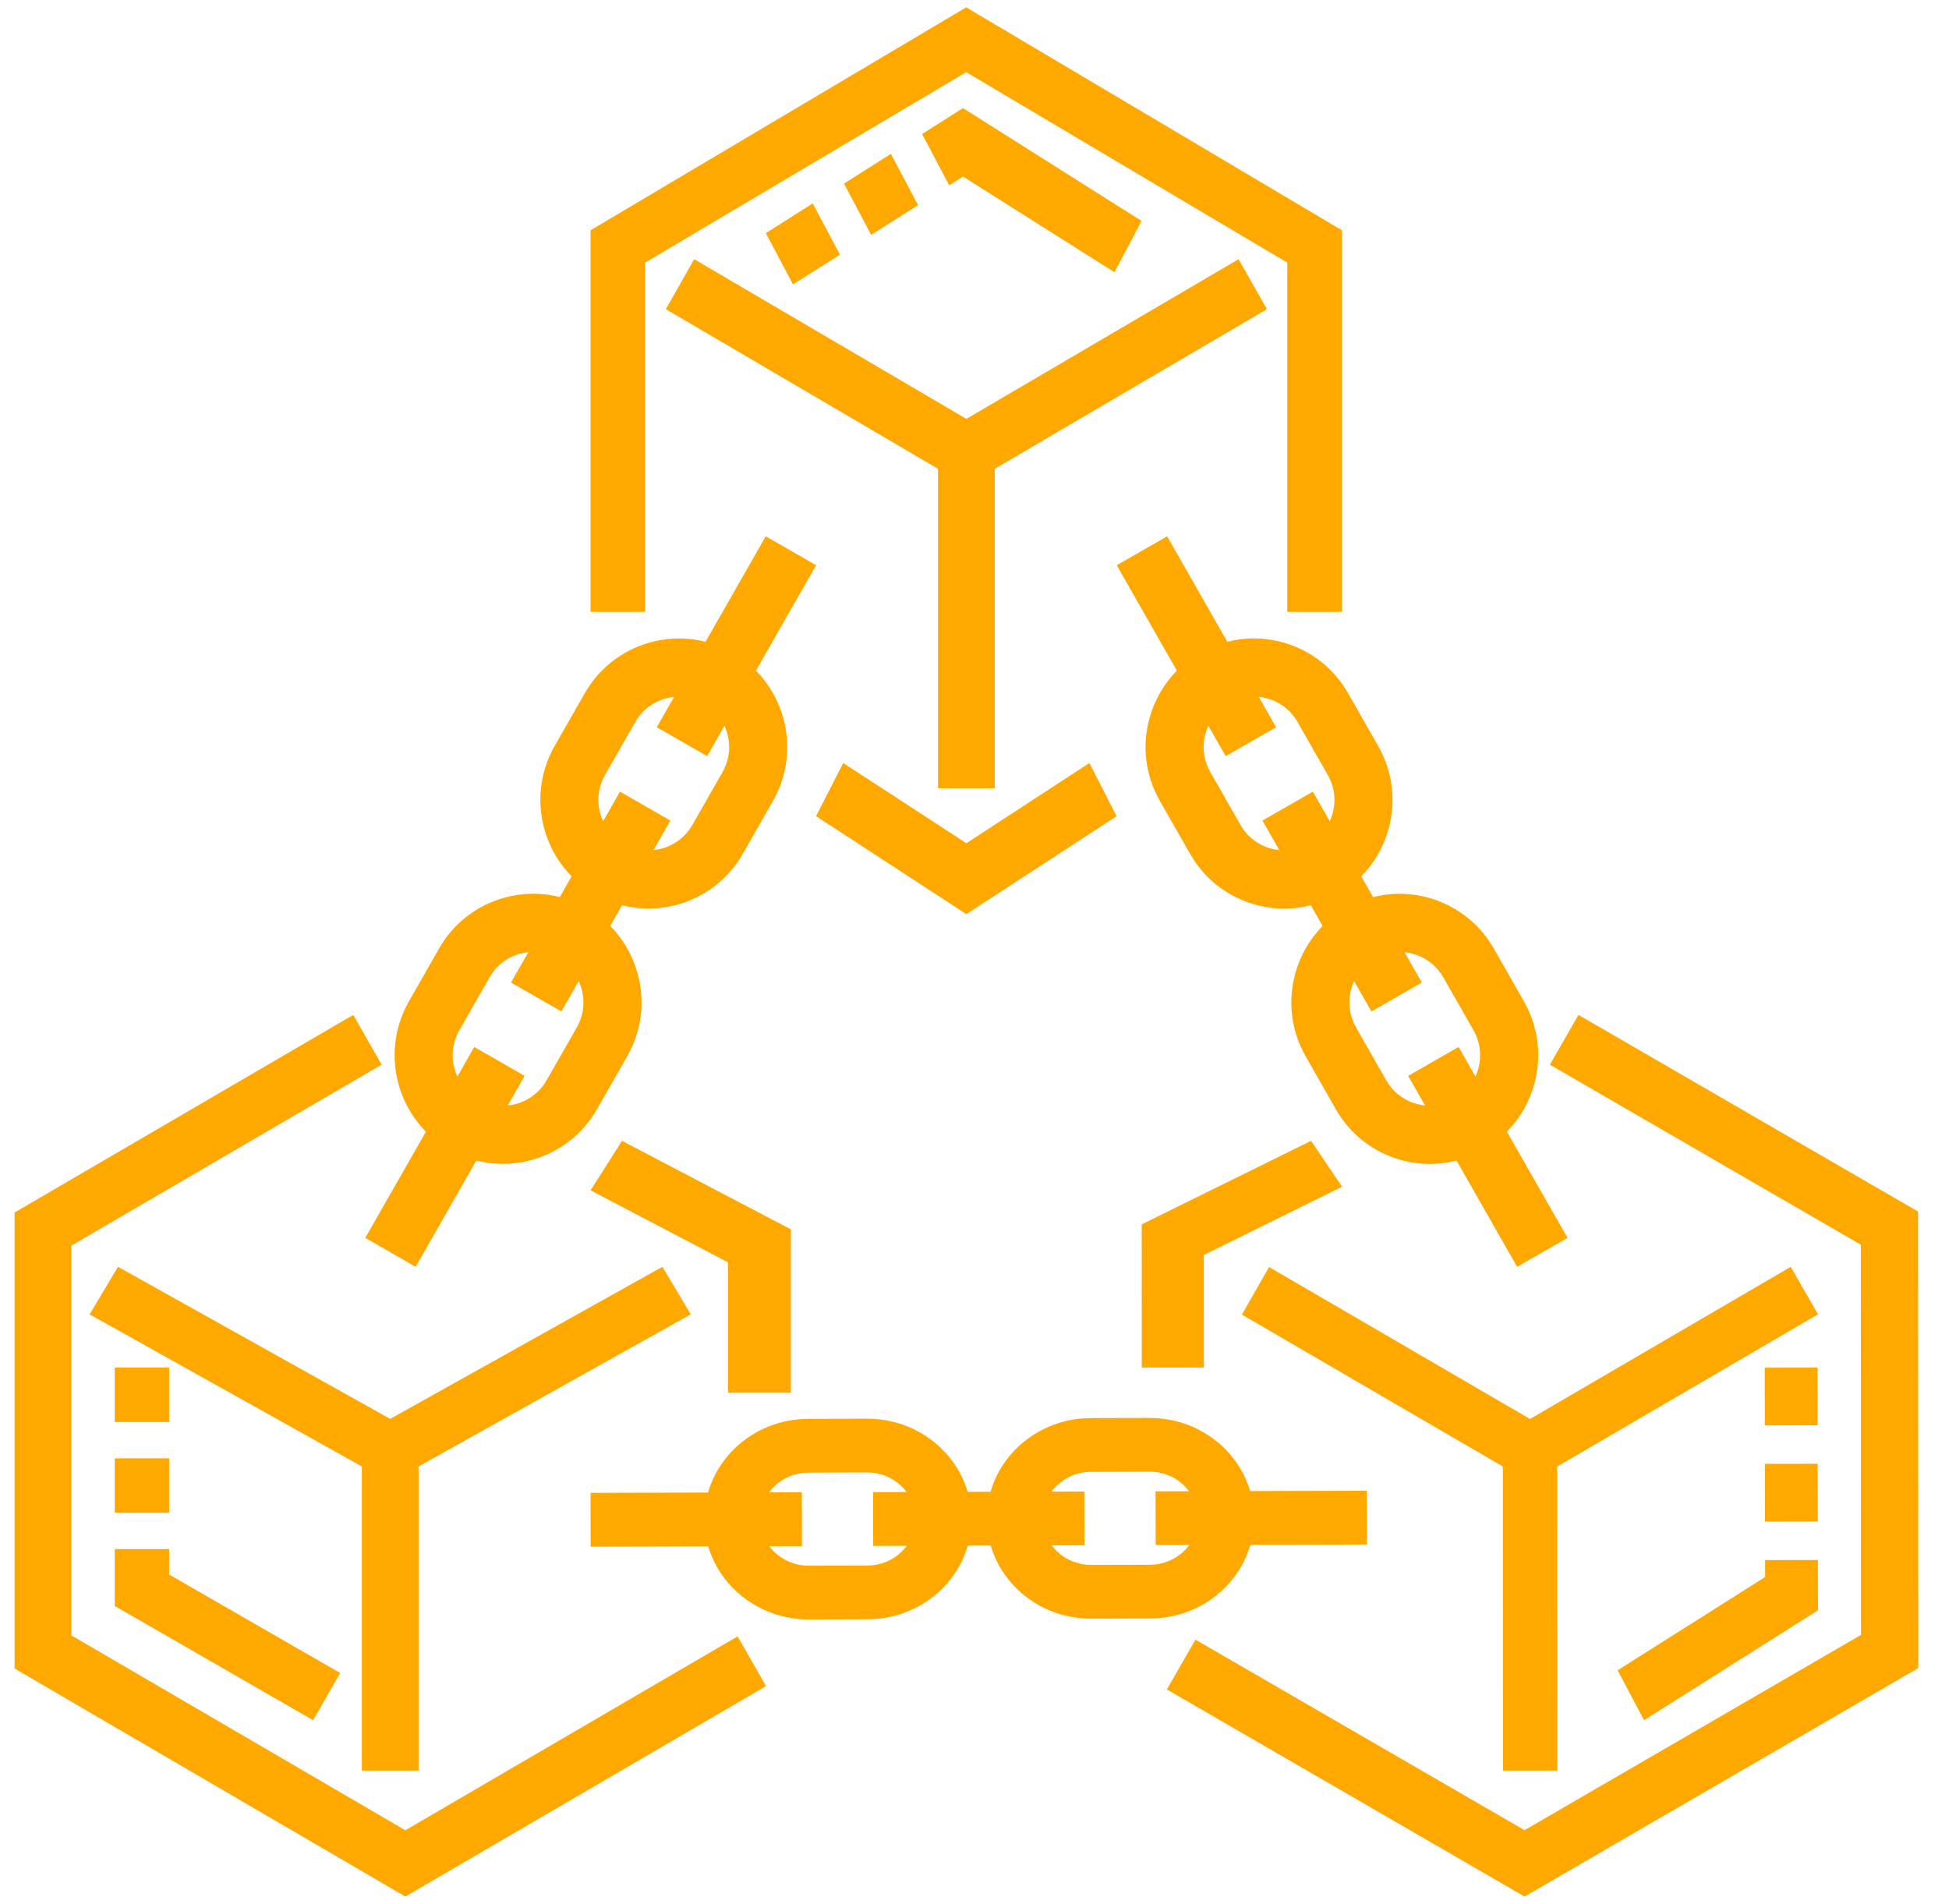
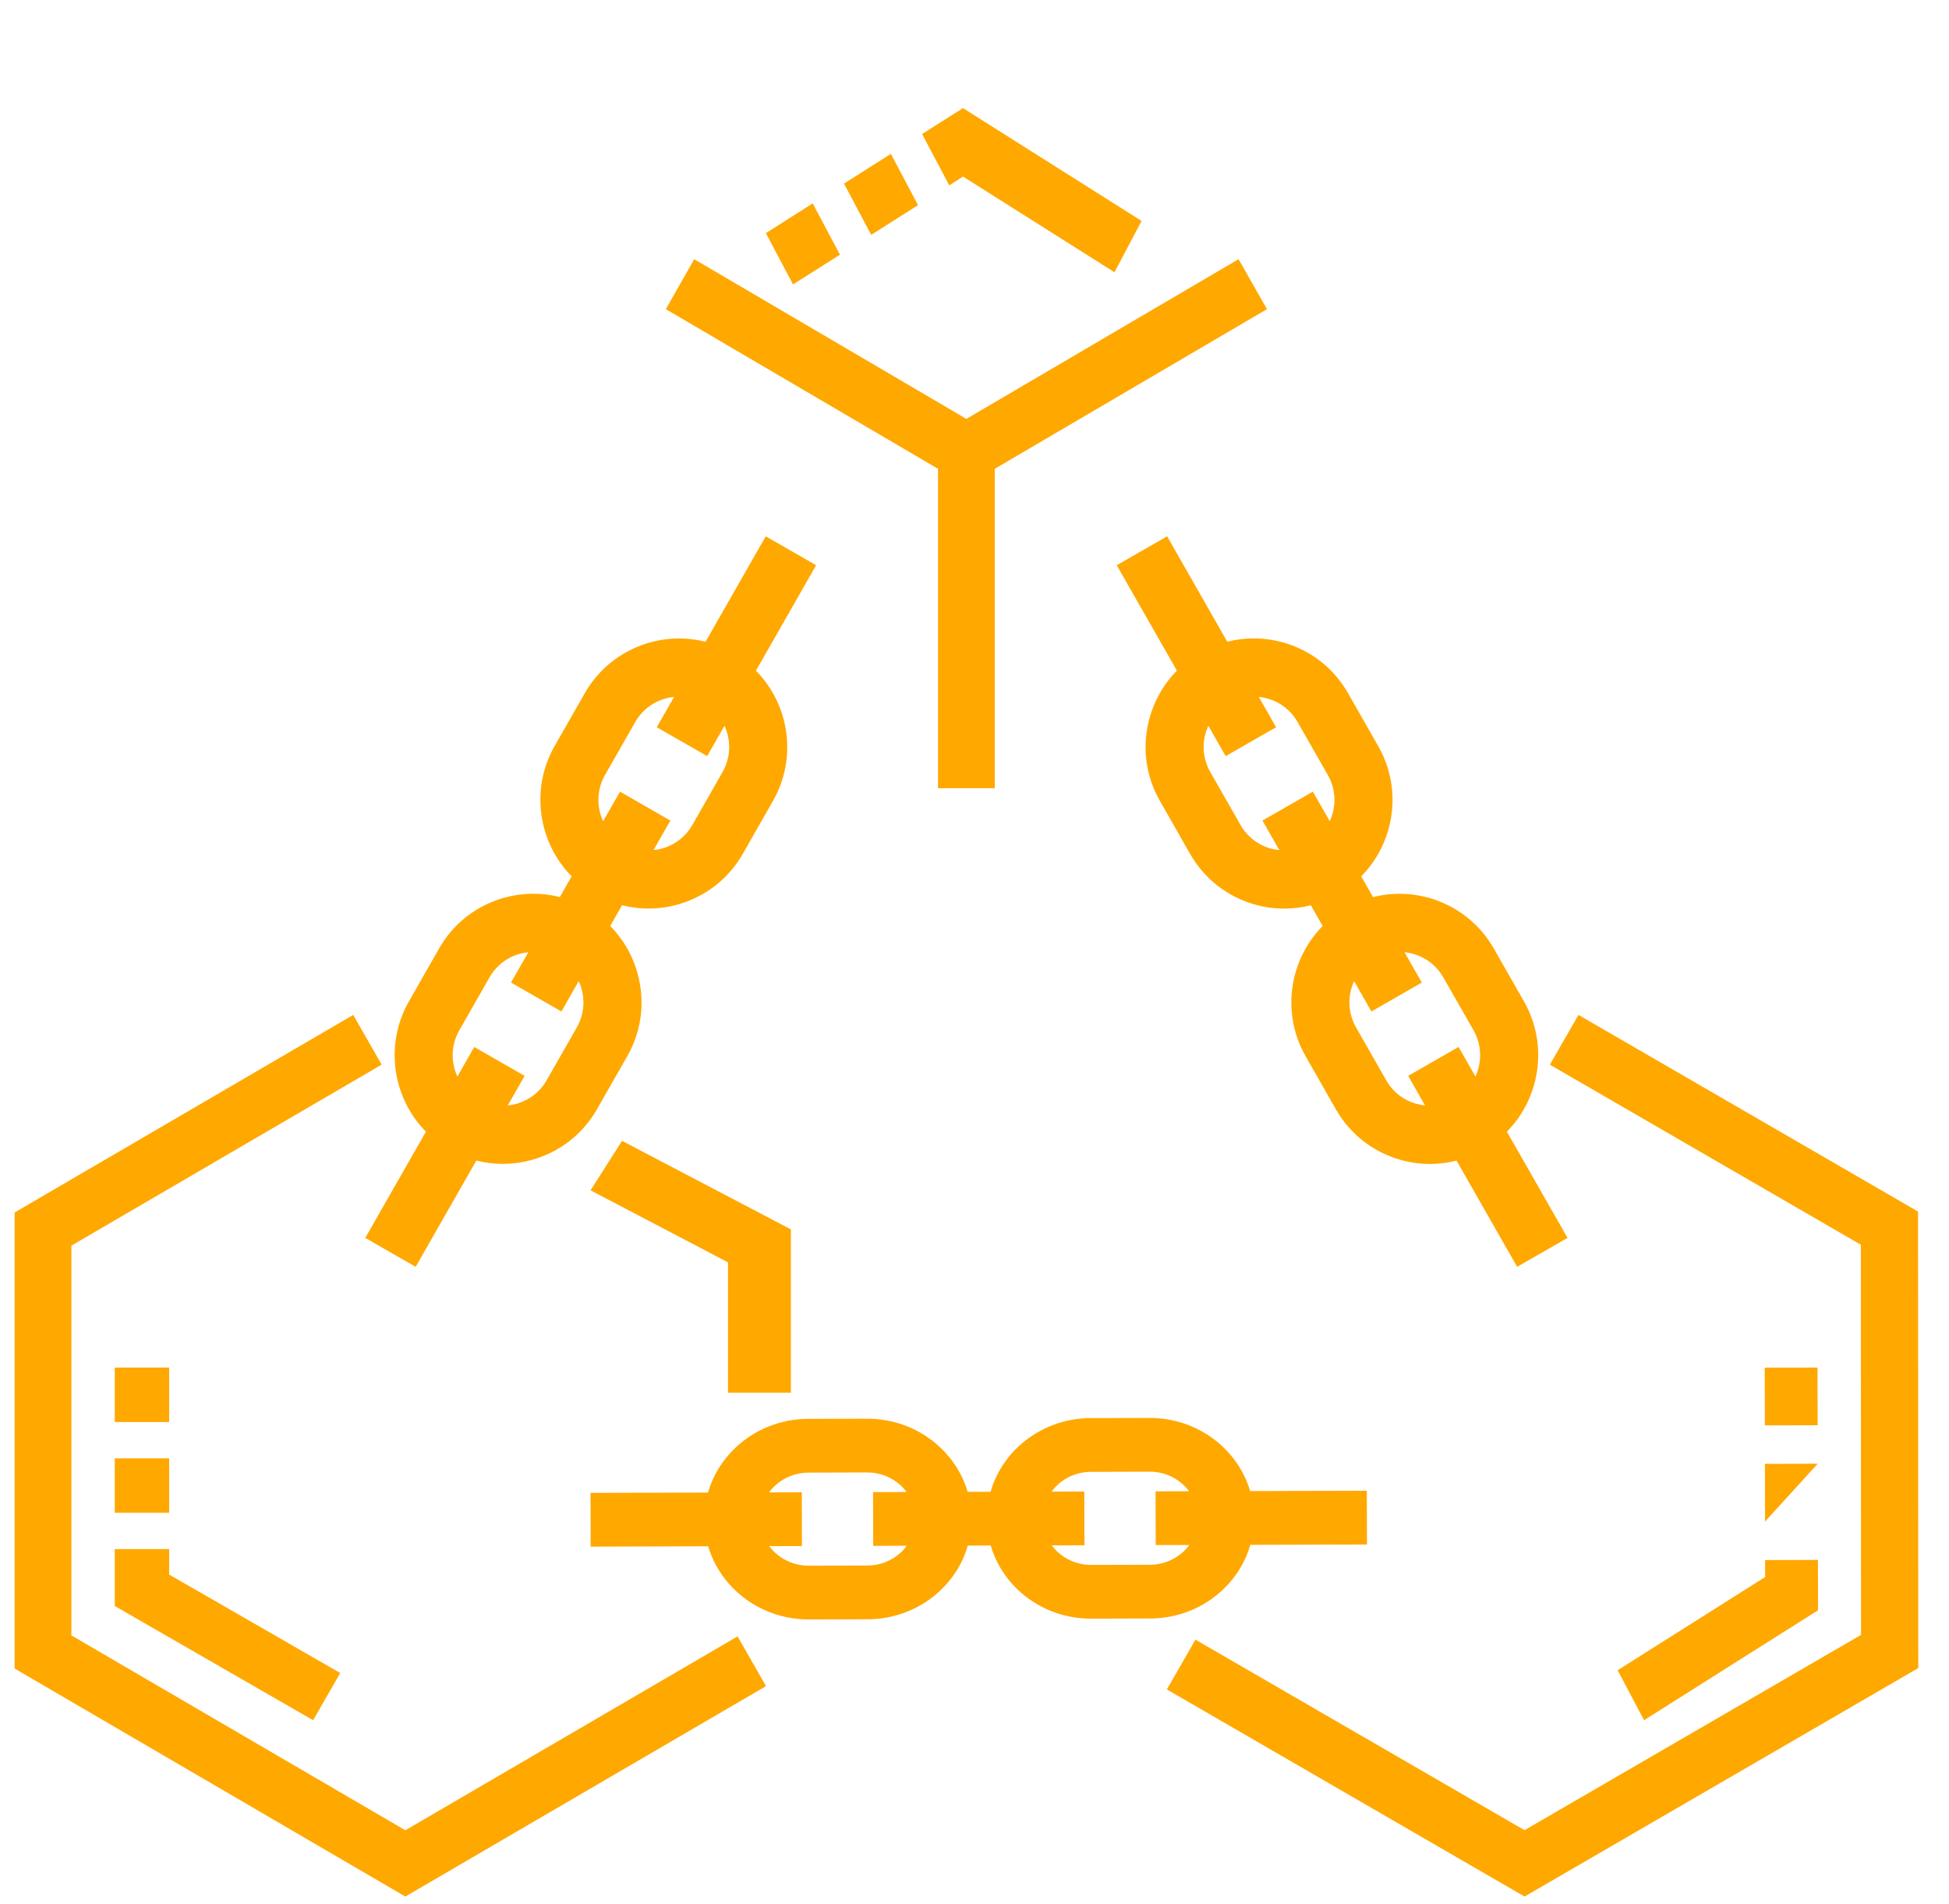
<svg xmlns="http://www.w3.org/2000/svg" width="43" height="42" viewBox="0 0 43 42" fill="none">
-   <path d="M21.317 1.592L14.233 5.794V13.498H13.029V5.08L21.317 0.162L29.606 5.08V13.498H28.401V5.794L21.317 1.592Z" fill="#FFA800" />
  <path d="M21.947 17.388V10.342L27.952 6.82L27.326 5.718L21.321 9.241L15.316 5.718L14.69 6.82L20.695 10.342V17.388H21.947Z" fill="#FFA800" />
  <path fill-rule="evenodd" clip-rule="evenodd" d="M9.171 27.946L10.509 25.602C10.702 25.651 10.898 25.675 11.093 25.675C11.923 25.675 12.731 25.242 13.171 24.469L13.838 23.302C14.155 22.747 14.237 22.101 14.069 21.483C13.96 21.078 13.75 20.717 13.463 20.427L13.724 19.97C13.917 20.018 14.113 20.043 14.308 20.043C15.138 20.043 15.946 19.609 16.387 18.837L17.053 17.67C17.598 16.716 17.414 15.541 16.678 14.795L18.006 12.469L16.894 11.831L15.566 14.158C14.552 13.9 13.448 14.337 12.903 15.29L12.237 16.457C11.693 17.411 11.877 18.586 12.612 19.332L12.351 19.789C11.956 19.688 11.539 19.691 11.135 19.801C10.519 19.969 10.005 20.367 9.688 20.923L9.022 22.09C8.478 23.044 8.661 24.219 9.397 24.965L8.059 27.308L9.171 27.946ZM13.241 17.939C13.164 17.652 13.202 17.353 13.349 17.095L14.015 15.928C14.2 15.603 14.526 15.408 14.872 15.374L14.49 16.043L15.602 16.68L15.984 16.011C16.13 16.327 16.127 16.707 15.941 17.032L15.275 18.199C15.089 18.524 14.764 18.72 14.418 18.753L14.79 18.102L13.679 17.464L13.306 18.116C13.28 18.06 13.258 18.001 13.241 17.939ZM10.134 22.728L10.8 21.561C10.947 21.303 11.185 21.118 11.471 21.04C11.533 21.023 11.595 21.012 11.657 21.006L11.274 21.675L12.386 22.313L12.768 21.644C12.915 21.96 12.911 22.34 12.726 22.665L12.059 23.832C11.874 24.157 11.549 24.352 11.203 24.386L11.575 23.734L10.463 23.096L10.091 23.749C9.945 23.432 9.948 23.052 10.134 22.728Z" fill="#FFA800" />
  <path fill-rule="evenodd" clip-rule="evenodd" d="M28.293 14.168C27.889 14.058 27.472 14.055 27.077 14.157L25.75 11.831L24.638 12.469L25.965 14.794C25.678 15.084 25.469 15.446 25.359 15.851C25.191 16.468 25.273 17.114 25.591 17.67L26.257 18.837C26.574 19.392 27.088 19.791 27.704 19.959C27.913 20.016 28.125 20.044 28.335 20.044C28.533 20.044 28.729 20.019 28.92 19.97L29.181 20.428C28.445 21.174 28.261 22.349 28.806 23.302L29.472 24.47C29.789 25.025 30.303 25.424 30.919 25.592C31.128 25.649 31.34 25.677 31.55 25.677C31.748 25.677 31.944 25.652 32.135 25.603L33.472 27.946L34.584 27.308L33.246 24.965C33.982 24.219 34.166 23.044 33.622 22.09L32.956 20.923C32.411 19.969 31.307 19.533 30.293 19.79L30.032 19.333C30.319 19.043 30.528 18.682 30.638 18.276C30.806 17.659 30.723 17.013 30.406 16.457L29.74 15.29C29.423 14.735 28.909 14.336 28.293 14.168ZM31.843 21.561L32.51 22.728C32.695 23.052 32.698 23.432 32.552 23.748L32.18 23.096L31.068 23.734L31.441 24.387C31.379 24.381 31.317 24.369 31.256 24.352C30.97 24.275 30.731 24.09 30.584 23.832L29.918 22.665C29.732 22.34 29.729 21.96 29.875 21.644L30.257 22.313L31.369 21.675L30.987 21.006C31.333 21.04 31.658 21.236 31.843 21.561ZM28.965 17.464L27.853 18.101L28.225 18.754C28.163 18.748 28.101 18.737 28.04 18.72C27.754 18.642 27.516 18.457 27.369 18.199L26.703 17.032C26.555 16.774 26.517 16.474 26.595 16.188C26.612 16.126 26.633 16.067 26.659 16.011L27.042 16.68L28.154 16.043L27.772 15.374C28.118 15.407 28.443 15.603 28.628 15.928L29.294 17.095C29.442 17.353 29.48 17.652 29.402 17.939C29.385 18.001 29.364 18.06 29.338 18.116L28.965 17.464Z" fill="#FFA800" />
  <path fill-rule="evenodd" clip-rule="evenodd" d="M30.159 34.072L27.585 34.079C27.482 34.443 27.282 34.777 26.997 35.052C26.564 35.471 25.987 35.703 25.372 35.704L24.081 35.708H24.074C23.461 35.708 22.886 35.48 22.451 35.065C22.166 34.791 21.963 34.458 21.858 34.094L21.352 34.096C21.249 34.46 21.049 34.794 20.764 35.069C20.331 35.488 19.753 35.72 19.139 35.721L17.848 35.725H17.841C16.789 35.725 15.898 35.042 15.625 34.111L13.032 34.119L13.029 32.933L15.621 32.926C15.725 32.562 15.925 32.228 16.209 31.953C16.643 31.534 17.22 31.302 17.834 31.3L19.126 31.297H19.133C19.745 31.297 20.321 31.525 20.755 31.941C21.041 32.214 21.243 32.547 21.349 32.91L21.855 32.909C22.122 31.975 23.012 31.286 24.067 31.283L25.359 31.28H25.366C26.418 31.28 27.309 31.963 27.581 32.893L30.155 32.886L30.159 34.072ZM19.136 34.536C19.421 34.535 19.689 34.428 19.89 34.233C19.933 34.191 19.972 34.147 20.007 34.099L19.265 34.102L19.262 32.916L20.003 32.914C19.968 32.867 19.929 32.822 19.885 32.781C19.684 32.588 19.417 32.482 19.133 32.482H19.129L17.838 32.486C17.553 32.487 17.285 32.594 17.084 32.789C17.04 32.831 17.002 32.875 16.967 32.922L17.69 32.92L17.693 34.106L16.971 34.108C17.165 34.369 17.483 34.539 17.841 34.539H17.844L19.136 34.536ZM24.077 34.522L25.369 34.519C25.654 34.518 25.922 34.41 26.123 34.216C26.166 34.174 26.205 34.13 26.239 34.083L25.498 34.084L25.495 32.899L26.235 32.897C26.041 32.636 25.724 32.465 25.366 32.465H25.362L24.071 32.469C23.712 32.47 23.393 32.642 23.201 32.905L23.922 32.903L23.926 34.089L23.203 34.091C23.238 34.138 23.278 34.182 23.321 34.224C23.522 34.416 23.79 34.522 24.074 34.522H24.077Z" fill="#FFA800" />
-   <path d="M33.756 31.303L39.509 27.946L40.109 28.994L34.356 32.352L34.359 39.059L33.16 39.059L33.157 32.352L27.4 29L27.999 27.951L33.756 31.303Z" fill="#FFA800" />
-   <path d="M9.235 39.059V32.35L15.24 28.995L14.614 27.946L8.609 31.301L2.603 27.946L1.977 28.995L7.983 32.35V39.059H9.235Z" fill="#FFA800" />
-   <path d="M21.32 20.166L24.635 18.006L24.035 16.832L21.32 18.602L18.604 16.832L18.004 18.005L21.32 20.166Z" fill="#FFA800" />
  <path d="M1.575 36.077L8.943 40.376L16.273 36.099L16.9 37.196L8.943 41.838L0.322 36.808V26.748L7.793 22.389L8.42 23.486L1.575 27.479V36.077Z" fill="#FFA800" />
  <path d="M17.449 30.724V27.12L13.723 25.167L13.029 26.259L16.061 27.847V30.724H17.449Z" fill="#FFA800" />
  <path d="M34.825 22.389L42.317 26.727L42.322 36.798L33.636 41.838L25.744 37.269L26.375 36.171L33.635 40.374L41.059 36.066L41.055 27.459L34.194 23.487L34.825 22.389Z" fill="#FFA800" />
-   <path d="M28.925 25.167L25.189 27.01L25.191 30.168L26.561 30.168L26.56 27.685L29.61 26.179L28.925 25.167Z" fill="#FFA800" />
  <path d="M16.897 5.143L17.496 6.274L18.531 5.619L17.931 4.487L16.897 5.143Z" fill="#FFA800" />
  <path d="M21.247 3.895L24.588 6.006L25.186 4.874L21.246 2.385L20.344 2.957L20.943 4.089L21.247 3.895Z" fill="#FFA800" />
  <path d="M18.621 4.05L19.22 5.181L20.254 4.526L19.655 3.394L18.621 4.05Z" fill="#FFA800" />
  <path d="M36.272 37.948L35.689 36.846L38.944 34.789L38.943 34.415L40.108 34.412L40.11 35.523L36.272 37.948Z" fill="#FFA800" />
-   <path d="M38.941 33.566L38.939 32.293L40.103 32.29L40.106 33.563L38.941 33.566Z" fill="#FFA800" />
+   <path d="M38.941 33.566L38.939 32.293L40.103 32.29L38.941 33.566Z" fill="#FFA800" />
  <path d="M38.937 31.444L38.935 30.171L40.099 30.169L40.102 31.441L38.937 31.444Z" fill="#FFA800" />
  <path d="M2.532 35.429L6.908 37.948L7.506 36.907L3.732 34.735V34.173H2.532V35.429Z" fill="#FFA800" />
  <path d="M2.532 32.171V33.372L3.732 33.372V32.171H2.532Z" fill="#FFA800" />
  <path d="M2.532 31.37H3.732V30.169H2.532V31.37Z" fill="#FFA800" />
</svg>